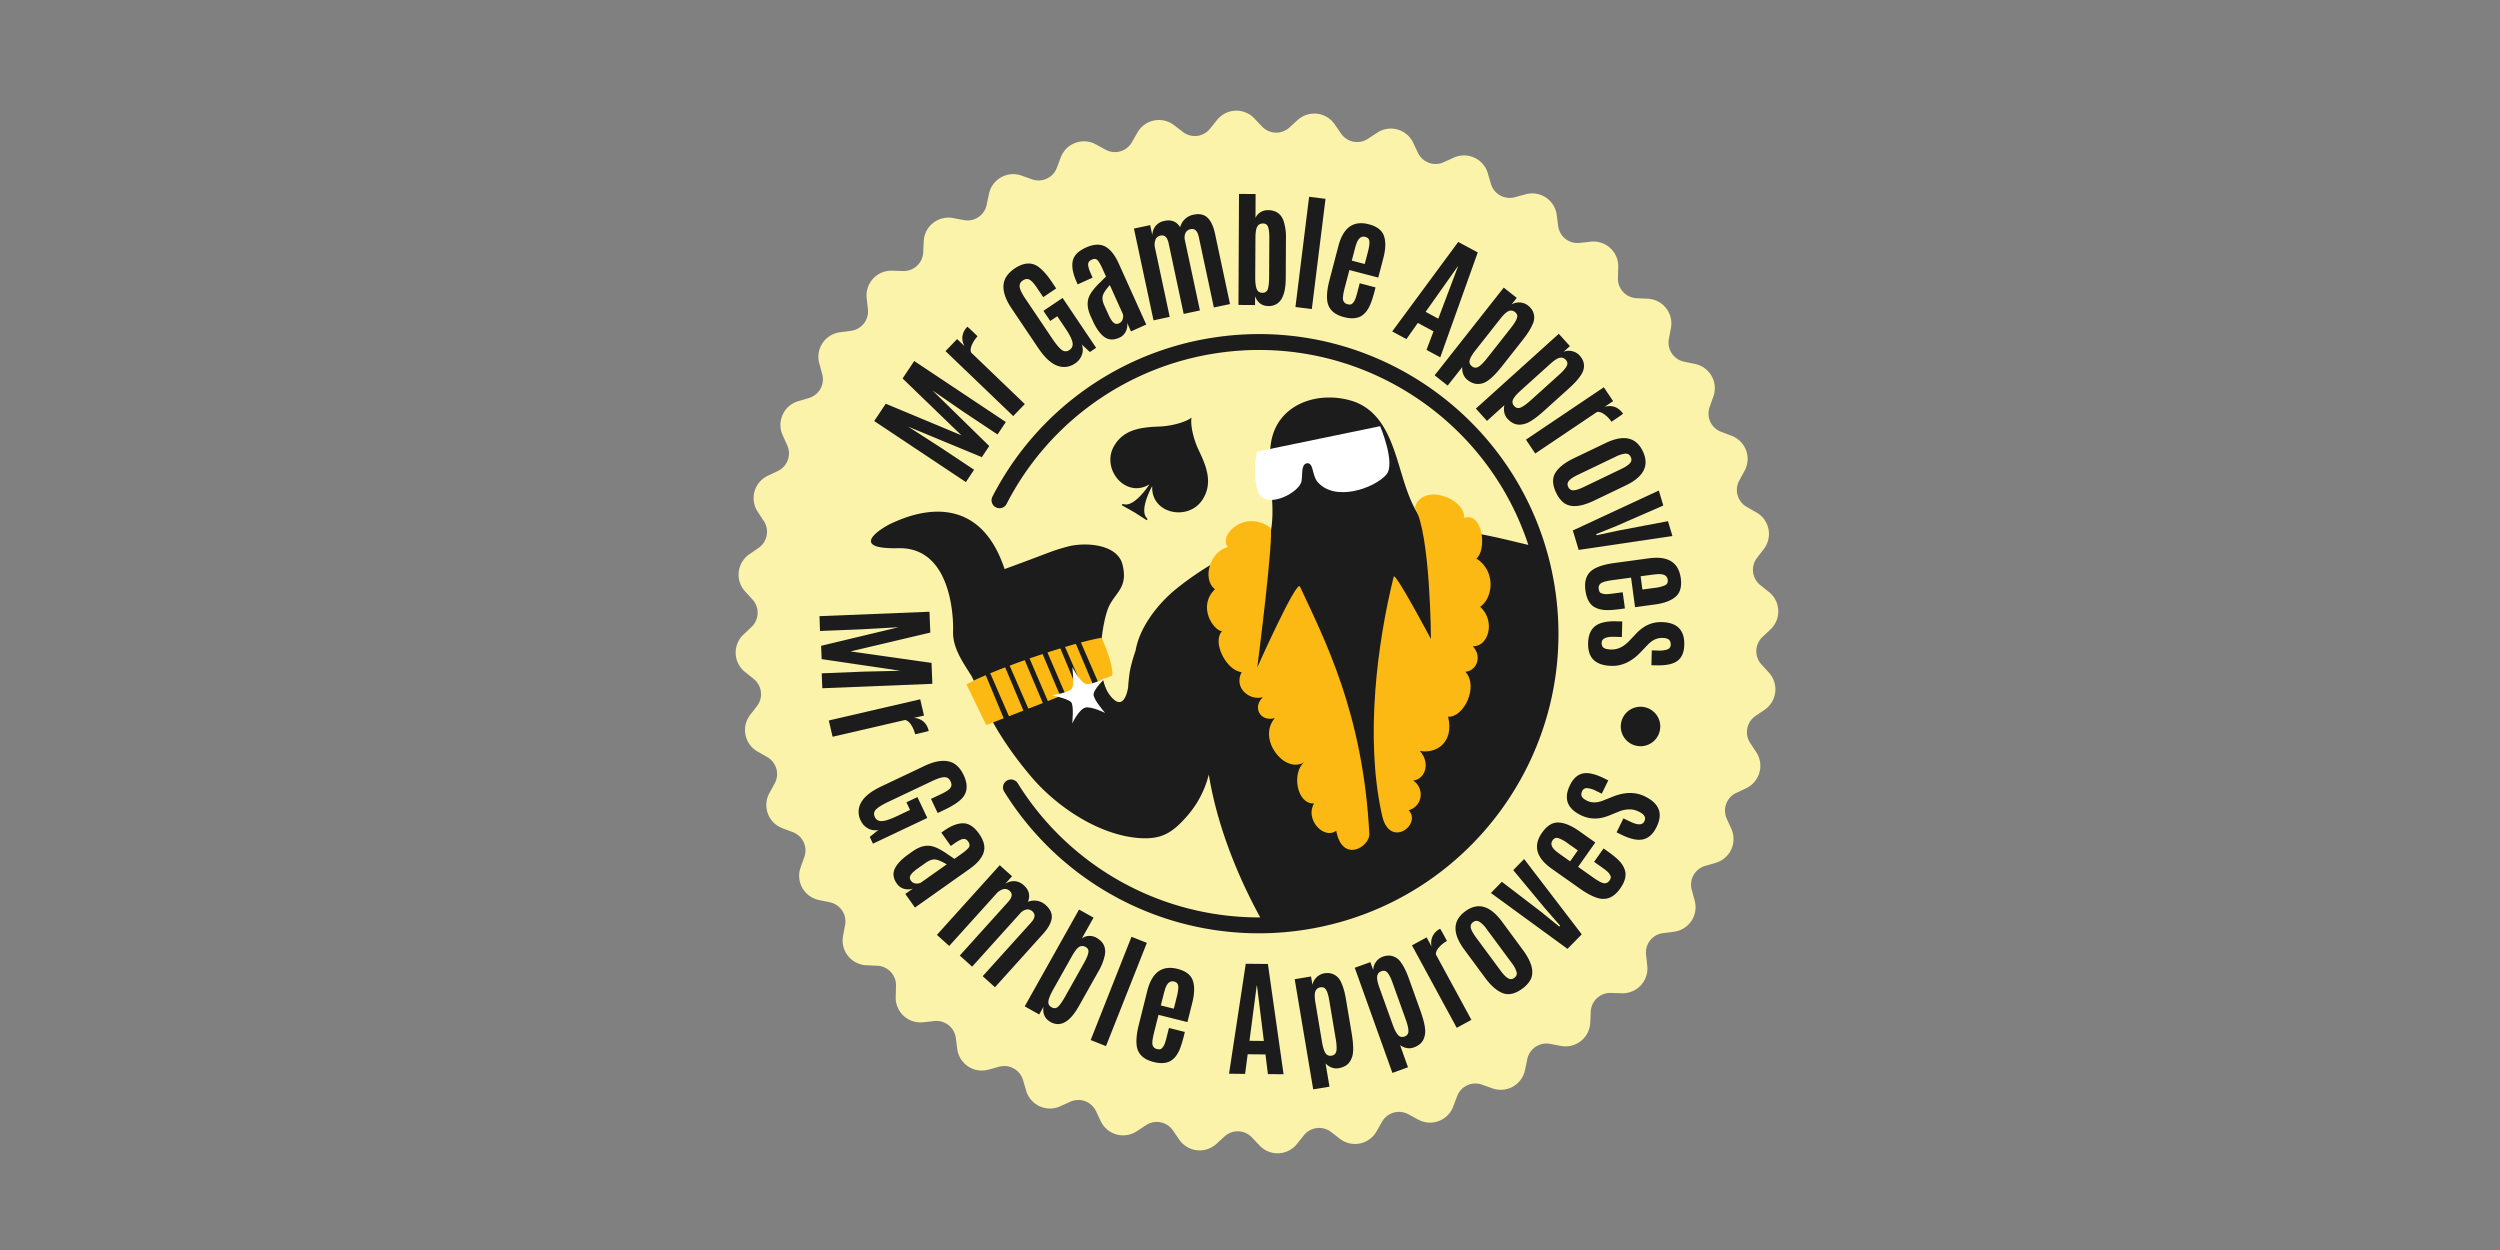
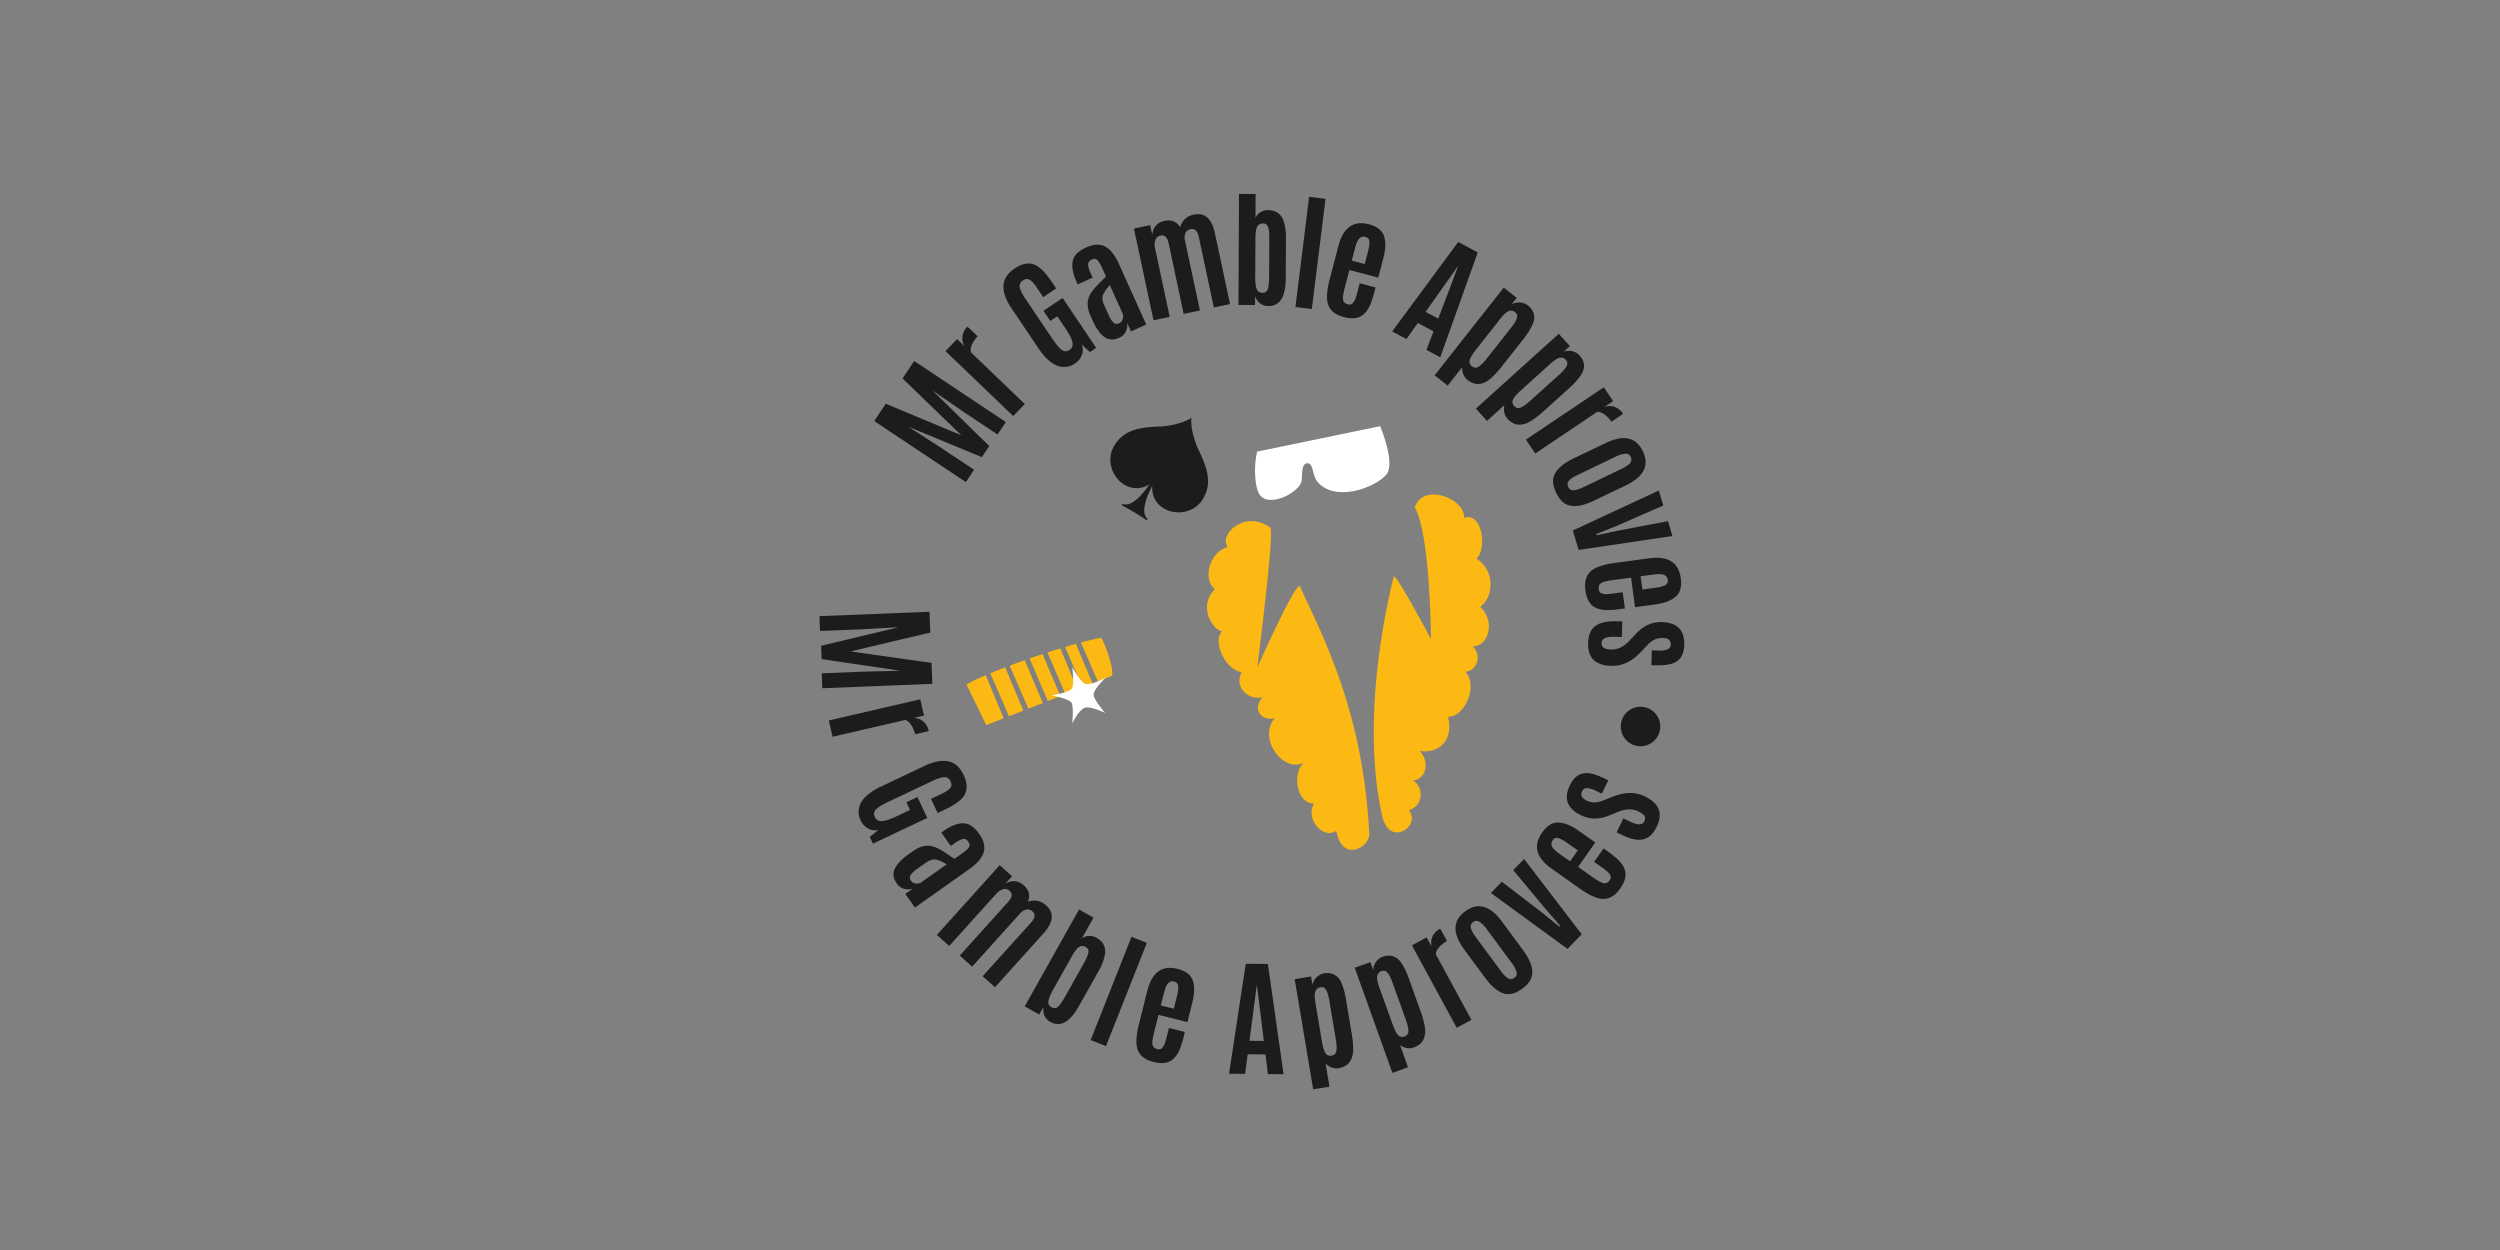
<svg xmlns="http://www.w3.org/2000/svg" width="96" height="48" fill="none">
  <rect width="100%" height="100%" fill="#808080" stroke="none" />
-   <path fill="#FBF3AA" fill-rule="evenodd" d="M46.735 4.606a.95.95 0 0 1 1.431-.06l.296.313a.75.75 0 0 0 1.05.039l.318-.29a.95.95 0 0 1 1.422.166l.244.354a.75.75 0 0 0 1.03.203l.36-.236a.95.95 0 0 1 1.38.385l.184.389a.75.75 0 0 0 .986.361l.392-.177a.95.95 0 0 1 1.303.597l.121.413a.75.75 0 0 0 .918.51l.415-.113a.95.95 0 0 1 1.193.793l.055.427a.75.75 0 0 0 .826.648l.428-.047a.95.95 0 0 1 1.054.97l-.012.43a.75.75 0 0 0 .715.77l.43.02a.95.95 0 0 1 .89 1.123l-.08.423a.75.75 0 0 0 .586.872l.421.087a.95.95 0 0 1 .703 1.248l-.144.405a.75.75 0 0 0 .441.953l.403.152a.95.95 0 0 1 .499 1.343l-.206.378a.75.75 0 0 0 .287 1.01l.374.213a.95.95 0 0 1 .283 1.404l-.263.341a.75.75 0 0 0 .126 1.043l.336.269a.95.95 0 0 1 .06 1.431l-.313.296a.75.75 0 0 0-.039 1.05l.29.318a.95.95 0 0 1-.165 1.423l-.355.243a.75.75 0 0 0-.203 1.03l.236.36a.95.95 0 0 1-.385 1.38l-.389.184a.75.75 0 0 0-.361.986l.177.392a.95.95 0 0 1-.597 1.303l-.412.121a.75.75 0 0 0-.511.918l.113.415a.95.95 0 0 1-.793 1.193l-.427.055a.75.75 0 0 0-.648.826l.047.428a.95.95 0 0 1-.97 1.054l-.43-.012a.75.75 0 0 0-.77.715l-.02.43a.95.95 0 0 1-1.123.89l-.423-.08a.75.75 0 0 0-.871.586l-.088.421a.95.95 0 0 1-1.248.703l-.405-.144a.75.75 0 0 0-.953.441l-.152.403a.95.95 0 0 1-1.343.499l-.378-.206a.75.75 0 0 0-1.01.287l-.213.374a.95.95 0 0 1-1.404.283l-.341-.263a.75.75 0 0 0-1.043.126l-.269.336a.95.95 0 0 1-1.431.06l-.296-.313a.75.75 0 0 0-1.05-.039l-.318.29a.95.95 0 0 1-1.422-.165l-.244-.355a.75.75 0 0 0-1.03-.203l-.36.236a.95.95 0 0 1-1.38-.385l-.184-.389a.75.75 0 0 0-.986-.361l-.392.177a.95.95 0 0 1-1.302-.597l-.122-.413a.75.75 0 0 0-.918-.51l-.415.113a.95.95 0 0 1-1.192-.793l-.056-.427a.75.75 0 0 0-.826-.648l-.428.047a.95.95 0 0 1-1.054-.97l.012-.43a.75.75 0 0 0-.715-.77l-.43-.02a.95.95 0 0 1-.889-1.123l.079-.423a.75.75 0 0 0-.585-.871l-.422-.088a.95.95 0 0 1-.703-1.248l.145-.405a.75.75 0 0 0-.442-.953l-.403-.152a.95.95 0 0 1-.499-1.343l.206-.378a.75.75 0 0 0-.287-1.01l-.374-.213a.95.95 0 0 1-.283-1.404l.263-.341a.75.75 0 0 0-.126-1.043l-.336-.269a.95.95 0 0 1-.06-1.431l.313-.296a.75.75 0 0 0 .039-1.05l-.29-.318a.95.95 0 0 1 .166-1.422l.354-.244a.75.75 0 0 0 .203-1.03l-.236-.36a.95.95 0 0 1 .386-1.38l.388-.184a.75.75 0 0 0 .361-.986l-.177-.392a.95.95 0 0 1 .597-1.302l.413-.122a.75.75 0 0 0 .51-.918l-.113-.415a.95.95 0 0 1 .793-1.192l.427-.056a.75.75 0 0 0 .648-.826l-.047-.428a.95.95 0 0 1 .97-1.054l.43.012a.75.75 0 0 0 .77-.715l.02-.43a.95.95 0 0 1 1.123-.889l.423.079a.75.75 0 0 0 .871-.585l.088-.422a.95.95 0 0 1 1.248-.703l.405.144a.75.75 0 0 0 .953-.441l.152-.403a.95.95 0 0 1 1.343-.499l.378.206a.75.75 0 0 0 1.01-.287l.213-.374a.95.95 0 0 1 1.404-.283l.341.263a.75.75 0 0 0 1.043-.126l.269-.336Z" clip-rule="evenodd" />
-   <path fill="#1C1C1C" d="M46.653 13.572a10.878 10.878 0 0 0-8 5.778.305.305 0 0 1-.543-.28 11.489 11.489 0 0 1 8.448-6.101c6.277-.983 12.163 3.307 13.147 9.584.983 6.277-3.307 12.163-9.584 13.147a11.506 11.506 0 0 1-11.56-5.301.305.305 0 0 1 .52-.322 10.905 10.905 0 0 0 9.312 5.152c-.861-1.574-1.656-3.515-1.975-5.488a3.798 3.798 0 0 1-.825 1.586c-.556.635-.959.901-1.776.859-1.574-.082-3.244-1.2-4.237-2.382-1.779-2.115-2.009-3.421-2.295-3.879-.285-.457-.704-1.033-.687-1.668.023-.629-.098-3.253-2.098-3.206-2 .046-.616-.806-.222-.975.404-.174 3.202-1.547 4.298 1.776 1.931-.705 1.74-.677 2.408-.86.669-.182 1.945-.116 2.127.714.194.825-.227 1.008-.504 1.531-.278.523-.609 2.662.017 3.464.415.533.617.142.696-.302.008-.146.022-.29.04-.433l.013-.1c.03-.227.13-.585.233-.88.158-.93.898-1.84 1.561-2.374a11.908 11.908 0 0 1 1.854-1.223h.014c.158-.006 1.564-.049 1.748-.907.126-.59.077-1.21.029-1.83-.042-.542-.085-1.085-.011-1.612.201-1.447 1.675-2.035 3.03-1.67 1.214.327 1.598 1.524 1.915 2.573l.028.093c.298.991.594 1.975 1.55 2.633.185.128.177.108.15.039-.035-.092-.104-.273.21-.305.586-.06 1.796.231 2.657.439l.347.083c-1.636-4.983-6.686-8.191-12.035-7.353Z" />
  <path fill="#FDB913" d="M48.778 20.261c.174.13-.498 5.366-.498 5.366s1.507-3.377 1.637-3.105c.93 2.005 2.425 4.844 2.665 9.502.018.495-1.035 1.14-1.272-.124-.478.36-1.213-.45-.85-1.046-.673.028-.86-1.182-.384-1.583-.748.46-1.813-.896-1.123-1.696-.568.158-.87-.427-.455-.804-.514.15-1.135-.355-.819-.961-.592-.058-1.144-1.159-.754-1.57-.332-.03-.955-.952-.27-1.613-.51-.393-.185-1.463.494-1.619-.378-.456.65-1.466 1.63-.747Zm4.272 10.953c-.635-2.95-.154-6.559.468-9.07.052-.202 1.43 2.395 1.43 2.395s-.017-4.04-.62-5.052c.291-.959 1.929-.367 1.896.399.719-.238.88 1.232.47 1.56.755.482.646 1.514.146 1.854.618.575.292 1.557-.287 1.513.382.41.14.949-.283.984.519.56-.057 1.76-.663 1.724.243 1.028-.498 1.435-1.086 1.312.428.478.194 1.097-.255 1.14.428.274.39.975-.172 1.142.53.558-.794 1.546-1.043.099Z" />
  <path fill="#fff" d="m48.273 17.342 4.725-.977s.61 1.444.233 1.865c-.457.518-1.974 1.063-2.643.268-.217-.268-.137-.74-.405-.709-.26.051-.138.564-.227.76-.184.441-1.423 1.043-1.658.295-.097-.266-.168-.89-.025-1.502Z" />
  <path fill="#FDB913" d="M39.349 25.35c-.198.07-.391.14-.578.212l.718 1.65.555-.216-.695-1.645Zm-.606 2.154.555-.218-.7-1.66a21.75 21.75 0 0 0-.572.227l.717 1.65Zm1.292-2.388c-.167.055-.334.112-.5.168l.702 1.636c.16-.064.322-.127.48-.188l-.682-1.616Zm.863-.273.675 1.552.382-.15-.642-1.521a22.94 22.94 0 0 0-.415.12Zm.609-.171.65 1.494c.3-.119.503-.2.537-.216.094-.186-.194-1.075-.403-1.46-.223.04-.492.103-.784.182Zm-3.655 1.255c-.32.136-.58.26-.74.359l.761 1.557.668-.262-.689-1.654Zm2.865-1.029c-.163.05-.328.102-.495.156l.688 1.602.463-.183-.656-1.575Z" />
  <path fill="#fff" d="M42.438 27.378s-.515-.26-.76-.207c-.249.066-.505.61-.505.61s.07-.66-.033-.806c-.103-.145-.75-.275-.75-.275s.654-.101.766-.252c.11-.151.02-.832.02-.832s.3.578.505.643c.208.072.766-.23.766-.23s-.473.456-.454.652c.016.212.445.697.445.697Z" />
  <path fill="#1C1C1C" d="M44.246 18.662c-.18.334-.458.984-.205 1.236.022.022.027.075-.009.076l-.466-.299-.483-.272c-.017-.033.032-.053.062-.044.34.105.785-.444.995-.76-.919.558-1.858-.59-1.367-1.46.372-.662 1.061-.734 1.746-.76.574-.023 1.09-.214 1.238-.346-.047.193.026.738.274 1.256.297.618.556 1.26.145 1.898-.54.84-1.992.548-1.93-.525ZM31.467 23.66l4.225-.169.032.8-3.063.723 3.11.441.031.804-4.225.17-.023-.573 1.575-.064 1.446-.034-3.024-.448-.02-.511 2.977-.713-1.445.081-1.575.063-.02-.57Zm4.196 4.407c.001.006-.13.039-.391.1l-.131.028a1.121 1.121 0 0 0-.149-.353c-.07-.11-.148-.175-.235-.195l-2.785.645-.146-.625 3.51-.814.146.625-.391.09c.146.009.27.055.369.14.1.086.168.205.203.359Zm-2.611 3.443a.724.724 0 0 1 .017-.697c.125-.225.383-.43.777-.617l1.661-.787c.353-.167.655-.225.907-.174.25.05.447.226.59.527.177.375.15.68-.08.913-.14.14-.355.279-.646.416l-.271.129-.257-.543.4-.189c.175-.082.289-.16.343-.23.053-.07.056-.156.007-.258-.048-.102-.125-.154-.228-.156-.105-.002-.265.048-.48.15l-1.657.785c-.25.118-.416.22-.497.304-.08.084-.096.181-.044.29.052.11.141.162.268.157.128-.004.316-.066.567-.184l.515-.244-.138-.294.423-.2.379.801-2.087.988-.123-.26.334-.268a.556.556 0 0 1-.398-.056.654.654 0 0 1-.282-.303Zm1.387 2.42c-.136-.191-.164-.378-.085-.558.08-.18.248-.362.506-.549l.188-.133c.252-.178.49-.244.716-.2.147.027.334.117.562.27l.17.116.154.105.256-.181c.16-.113.26-.201.3-.264.04-.064.032-.136-.025-.217-.057-.082-.126-.116-.206-.1-.08.015-.19.073-.333.174l-.131.093-.364-.514.089-.062c.278-.198.527-.296.747-.295.22 0 .424.134.61.397.188.265.247.505.18.72-.068.215-.247.427-.54.634l-2.099 1.485-.37-.524.292-.206a.563.563 0 0 1-.335.011.492.492 0 0 1-.282-.201Zm1.916-.739c-.19-.113-.338-.175-.444-.187-.106-.011-.228.032-.364.129l-.316.223c-.138.098-.226.182-.265.253a.179.179 0 0 0 .01.203.256.256 0 0 0 .177.113c.074.01.141 0 .203-.028l1-.706Zm1.38 4.295 1.854-2.055c.16-.177.18-.32.06-.429a.268.268 0 0 0-.236-.076.46.46 0 0 0-.253.163l-1.83 2.031-.474-.427 1.856-2.06c.158-.174.178-.314.062-.42a.263.263 0 0 0-.253-.068.553.553 0 0 0-.263.175l-1.808 2.005-.473-.426 2.413-2.676.473.426-.262.29a.6.6 0 0 1 .361-.102.577.577 0 0 1 .359.166c.197.178.248.387.152.626a.648.648 0 0 1 .698.141c.167.152.238.317.214.497-.026.18-.135.378-.33.593l-1.848 2.05-.472-.424Zm2.335 1.176-.165.294-.556-.312 2.087-3.718.556.312-.45.802a.445.445 0 0 1 .267-.1.53.53 0 0 1 .29.067c.269.15.378.37.328.658a2.028 2.028 0 0 1-.243.627l-.748 1.33a.03.03 0 0 0-.004.008c-.254.454-.517.685-.788.694a.568.568 0 0 1-.304-.08l-.01-.006c-.211-.124-.298-.316-.26-.576Zm.189-.22c-.015.106.025.184.12.237.094.053.178.046.252-.022.074-.068.166-.202.279-.402l.721-1.286c.14-.25.192-.418.155-.505a.208.208 0 0 0-.094-.098c-.091-.05-.175-.051-.254-.004-.078.048-.168.162-.27.345L40.441 38c-.107.19-.167.337-.182.442Zm1.623 1.496 1.568-3.965.59.233-1.57 3.965-.588-.233Zm2.413.842c-.393-.099-.609-.312-.648-.64-.023-.21.003-.47.082-.783l.325-1.302c.18-.715.566-.998 1.16-.85.318.08.514.229.589.447.075.218.069.501-.018.848l-.188.748-1.111-.277-.172.687c-.06.243-.079.402-.053.478.025.077.08.125.164.147.084.02.143.014.178-.018.06-.059.1-.122.125-.192a3.49 3.49 0 0 0 .083-.292l.077-.307.61.153-.046.186c-.08.317-.16.539-.245.665a.792.792 0 0 1-.248.257c-.17.099-.39.114-.664.045Zm.28-2.17.5.124.112-.447c.048-.19.067-.332.057-.423-.01-.091-.061-.147-.153-.17l-.002-.002c-.163-.04-.28.062-.354.306a2.576 2.576 0 0 0-.05.18l-.11.431Zm2.62 2.621.642-4.222.85.008.602 4.234-.601-.005-.094-.756-.683-.006-.099.754-.617-.007Zm1.337-1.258-.264-2.126h-.01l-.278 2.12.552.006Zm1.894 1.858-.71-4.229.627-.105.055.32a.542.542 0 0 1 .166-.296.55.55 0 0 1 .286-.145.636.636 0 0 1 .285.011.572.572 0 0 1 .36.325c.082.171.146.392.19.662l.218 1.296c.07.417.078.714.025.891-.053.177-.143.301-.271.371a.785.785 0 0 1-.255.087.498.498 0 0 1-.275-.03.605.605 0 0 1-.225-.152l.15.891-.626.103Zm.47-1.396c.053.086.132.121.236.103.104-.018.165-.077.184-.178.02-.102.011-.256-.024-.465l-.247-1.474c-.047-.283-.115-.448-.202-.491a.23.23 0 0 0-.14-.016.236.236 0 0 0-.192.152c-.034.086-.033.234.002.442l.252 1.502c.033.197.077.34.13.425Zm2.572.765-1.446-4.038.6-.215.11.305a.554.554 0 0 1 .11-.322.553.553 0 0 1 .257-.193.65.65 0 0 1 .283-.04.576.576 0 0 1 .413.257c.11.153.212.359.304.616l.443 1.237c.142.399.203.69.182.873-.021.183-.088.32-.201.413a.785.785 0 0 1-.236.13.504.504 0 0 1-.276.02.618.618 0 0 1-.248-.11l.304.85-.599.217Zm.215-1.458a.214.214 0 0 0 .251.06c.1-.036.15-.105.15-.208s-.035-.255-.106-.454l-.505-1.406c-.097-.272-.192-.421-.286-.449a.216.216 0 0 0-.14.01.234.234 0 0 0-.162.184c-.018.09.009.236.08.435l.515 1.434c.068.188.135.319.203.394Zm1.617-4.077c.005-.003.073.113.2.35l.063.12c-.112.06-.213.14-.3.237-.087.096-.129.19-.125.279l1.364 2.511-.563.307-1.72-3.167.563-.306.192.352a.608.608 0 0 1 .037-.393.626.626 0 0 1 .288-.29Zm3.158 2.299c-.273.201-.523.26-.75.174-.226-.086-.453-.283-.682-.593l-.8-1.084c-.458-.62-.445-1.108.038-1.465s.954-.226 1.412.394l.8 1.084c.357.484.452.873.285 1.168a1.104 1.104 0 0 1-.303.322Zm-.306-.415c.08-.06.108-.134.085-.225a1.087 1.087 0 0 0-.188-.347l-.958-1.296a1.084 1.084 0 0 0-.28-.286c-.082-.05-.163-.044-.243.014-.08.059-.109.135-.087.227.023.092.086.21.192.353l.958 1.296c.157.213.289.317.392.314a.223.223 0 0 0 .129-.05Zm2.04-1.112-2.941-2.146.42-.43 1.533 1.174.672.546.034-.034-.571-.653-1.23-1.48.417-.427 2.213 2.892-.547.558Zm2.023-2.317c-.233.331-.51.456-.83.374-.203-.053-.436-.173-.7-.359l-1.096-.773c-.602-.425-.726-.889-.372-1.39.189-.267.397-.396.628-.387.231.009.492.117.785.322l.63.445-.661.936.579.409c.204.144.346.218.427.221.08.004.146-.03.196-.1.05-.072.066-.129.047-.172a.494.494 0 0 0-.133-.186 3.646 3.646 0 0 0-.242-.182l-.26-.183.363-.514.157.11c.267.19.444.345.531.47a.803.803 0 0 1 .15.324c.03.194-.037.406-.199.636Zm-1.923-1.044.296-.42-.377-.266a1.384 1.384 0 0 0-.373-.207c-.088-.023-.16.003-.215.082l-.001.002c-.097.136-.044.283.157.44.037.03.088.068.15.112l.363.256Zm.416-1.771c-.53-.257-.67-.64-.423-1.15.123-.254.286-.404.488-.451.201-.047.471.012.808.176l.177.086-.249.512-.214-.104a.889.889 0 0 0-.352-.11.19.19 0 0 0-.187.114c-.037.078-.043.145-.016.204.026.058.094.114.202.166.172.084.368.085.589.003l.428-.17c.447-.173.847-.173 1.2-.002.276.135.453.298.53.491.078.193.053.421-.076.685-.128.264-.298.422-.51.474-.21.052-.483-.004-.816-.165l-.21-.101.262-.539.262.127c.288.14.468.137.54-.01.038-.078.039-.146.005-.206s-.113-.119-.236-.178c-.216-.105-.464-.103-.745.006l-.193.079c-.12.05-.19.077-.211.085-.373.145-.724.138-1.053-.022ZM37.09 18.512l-3.52-2.344.443-.665 2.904 1.212-2.258-2.182.447-.67 3.518 2.343-.318.478-1.312-.873-1.19-.821 2.183 2.138-.284.427-2.828-1.172 1.216.782 1.313.873-.314.474Zm.056-5.964c.004-.005.104.086.298.272l.095.095c-.089.093-.16.199-.214.317-.054.12-.066.22-.035.304l2.063 1.98-.445.461-2.6-2.494.445-.463.289.278a.612.612 0 0 1-.085-.386.649.649 0 0 1 .189-.364Zm4.14 1.405a.723.723 0 0 1-.692.088c-.24-.09-.484-.316-.726-.677l-1.026-1.525c-.219-.325-.321-.614-.309-.87.013-.255.157-.475.434-.662.344-.23.648-.25.915-.056.158.117.33.308.508.575l.168.25-.498.335-.247-.367c-.108-.161-.202-.263-.28-.304-.077-.043-.162-.032-.257.03-.093.063-.133.147-.12.25.014.104.087.255.221.453l1.023 1.52c.154.23.28.38.375.446.095.067.193.067.294 0 .1-.068.138-.164.115-.29-.023-.124-.112-.302-.267-.532l-.318-.473-.27.181-.261-.389.736-.495 1.288 1.915-.24.162-.313-.29a.557.557 0 0 1 .004.403.65.65 0 0 1-.257.322Zm1.692-.984c-.215.096-.402.088-.563-.024-.161-.112-.309-.313-.442-.6l-.095-.21c-.126-.28-.146-.526-.06-.74.056-.138.18-.305.374-.5l.146-.145.133-.13-.13-.287c-.08-.178-.147-.294-.2-.346-.055-.052-.128-.057-.22-.016-.09.041-.136.102-.137.184 0 .08.035.2.107.36l.066.146-.574.259-.044-.099c-.14-.31-.189-.574-.148-.79.043-.217.211-.39.507-.524.296-.134.543-.146.742-.04.198.108.372.325.52.653l1.056 2.343-.586.263-.147-.327a.56.56 0 0 1-.053.331.485.485 0 0 1-.252.239Zm-.361-2.022c-.147.165-.236.298-.268.4-.03.102-.013.23.057.383l.16.352c.068.154.134.256.196.308.063.052.13.061.202.028a.254.254 0 0 0 .144-.153.357.357 0 0 0 .011-.205l-.502-1.113Zm3.995.861L46.034 9.1c-.05-.233-.154-.333-.312-.3a.271.271 0 0 0-.2.146.46.46 0 0 0-.017.301l.572 2.674-.624.133-.577-2.711c-.05-.23-.15-.329-.305-.297a.26.26 0 0 0-.204.165.557.557 0 0 0-.013.316l.563 2.641-.622.133-.752-3.524.624-.133.081.383a.607.607 0 0 1 .128-.353.581.581 0 0 1 .345-.193c.26-.055.459.025.598.244a.648.648 0 0 1 .523-.482c.22-.047.397-.008.528.118.132.126.227.33.287.615l.576 2.7-.621.13Zm1.584-.43-.002.336-.637-.004.021-4.263.637.003-.004.92a.45.45 0 0 1 .187-.218.52.52 0 0 1 .286-.082c.307 0 .51.14.606.416a2 2 0 0 1 .09.666l-.007 1.525v.01c-.003.52-.121.85-.353.987a.57.57 0 0 1-.303.078h-.012c-.246-.003-.416-.129-.509-.374Zm.06-.284c.038.098.11.148.219.149.108 0 .178-.047.21-.142.032-.095.047-.258.05-.487l.007-1.475c.001-.286-.035-.459-.11-.517a.209.209 0 0 0-.13-.04c-.103 0-.179.04-.223.12-.046.079-.069.223-.07.432l-.008 1.485c-.002.218.016.376.055.475Zm1.489.695.525-4.232.63.078-.526 4.232-.63-.078Zm1.859.387c-.392-.103-.605-.318-.64-.647-.022-.209.008-.47.09-.78l.34-1.3c.186-.713.576-.991 1.17-.837.316.083.51.235.583.454.072.22.064.501-.027.847l-.195.746-1.108-.29-.18.685c-.063.242-.082.401-.058.478a.215.215 0 0 0 .163.149c.083.022.143.017.178-.016a.505.505 0 0 0 .127-.19 4.2 4.2 0 0 0 .086-.291l.08-.307.608.16-.048.185c-.083.316-.168.536-.253.661a.803.803 0 0 1-.25.255c-.171.097-.393.11-.666.038Zm.305-2.168.497.13.117-.446c.05-.19.07-.33.062-.421-.008-.092-.06-.149-.152-.173l-.003-.001c-.16-.043-.28.058-.357.3a2.383 2.383 0 0 0-.052.18l-.112.431Zm1.551 2.72 2.536-3.437.75.402-1.44 4.028-.529-.285.27-.712-.602-.324-.438.621-.546-.293Zm1.77-.49.757-2.005-.008-.004-1.235 1.746.487.262Zm-.14 2.174 2.654-3.368.5.394-.2.254a.547.547 0 0 1 .331-.076c.116.01.217.049.3.116a.641.641 0 0 1 .184.218.567.567 0 0 1 0 .485c-.071.175-.191.37-.36.585l-.814 1.033c-.262.331-.476.538-.642.618a.591.591 0 0 1-.457.048.766.766 0 0 1-.235-.13.501.501 0 0 1-.163-.224.618.618 0 0 1-.038-.268l-.559.71-.501-.395Zm1.349-.59c-.028.097 0 .179.083.244.082.065.168.07.256.016.088-.054.197-.164.328-.33l.924-1.174c.178-.226.254-.386.229-.48a.223.223 0 0 0-.082-.113.232.232 0 0 0-.243-.04c-.085.034-.195.133-.325.3l-.942 1.196c-.125.156-.2.283-.228.38Zm.235 1.868 3.184-2.872.426.473-.24.217a.552.552 0 0 1 .34-.02c.112.03.204.086.275.165.071.08.12.161.145.247.046.16.019.32-.081.48-.1.16-.252.332-.455.515l-.976.88c-.314.283-.56.45-.738.5-.178.051-.33.04-.459-.03a.774.774 0 0 1-.21-.168.5.5 0 0 1-.122-.248.632.632 0 0 1 .007-.271l-.67.605-.426-.473Zm1.43-.354c-.044.091-.03.176.04.255.071.078.154.098.25.059.095-.04.22-.13.378-.27l1.11-1c.214-.194.315-.339.306-.435a.227.227 0 0 0-.062-.127.232.232 0 0 0-.232-.079c-.09.018-.214.098-.37.24l-1.132 1.02c-.148.134-.245.246-.288.337Zm4.219.551c.004.006-.106.083-.33.234l-.113.073a1.149 1.149 0 0 0-.265-.277c-.105-.078-.201-.111-.289-.098l-2.372 1.596-.358-.532 2.99-2.012.358.532-.333.224a.61.61 0 0 1 .396-.001.652.652 0 0 1 .316.261Zm-2.566 3.037c-.147-.306-.157-.563-.03-.768.126-.207.363-.393.71-.559l1.216-.583c.694-.333 1.172-.229 1.431.313.26.541.043.98-.652 1.312l-1.215.583c-.542.26-.941.28-1.199.061a1.094 1.094 0 0 1-.26-.359Zm.465-.223c.043.09.11.132.205.127.095-.006.22-.046.375-.12l1.453-.698c.16-.076.27-.15.334-.221.064-.071.075-.152.031-.242-.043-.09-.111-.132-.207-.127a1.085 1.085 0 0 0-.382.122l-1.453.697c-.239.115-.366.224-.382.327a.228.228 0 0 0 .026.135Zm.175 1.669 3.302-1.533.172.576-1.77.772-.804.324.014.045.848-.183 1.892-.358.17.57-3.6.534-.224-.747Zm.483 2.302c-.054-.402.063-.682.355-.839.185-.1.438-.17.757-.214l1.33-.18c.731-.099 1.137.156 1.22.764.043.325-.023.56-.198.711-.174.15-.44.25-.793.298l-.765.104-.153-1.135-.703.095c-.248.034-.402.077-.464.129a.216.216 0 0 0-.075.206c.011.086.039.14.081.16a.49.49 0 0 0 .225.044c.074-.003.174-.014.301-.03l.314-.043.085.623-.191.025c-.325.044-.56.05-.708.018a.794.794 0 0 1-.331-.134c-.154-.122-.25-.323-.287-.602Zm2.12-.544.069.51.456-.062a1.38 1.38 0 0 0 .415-.102c.08-.043.114-.112.101-.207v-.002c-.022-.166-.16-.237-.414-.215a3 3 0 0 0-.187.02l-.44.058Zm.813 1.761c.59.014.877.305.863.872-.007.282-.092.485-.256.612-.165.127-.434.185-.809.176l-.197-.005.015-.57.237.007a.929.929 0 0 0 .366-.045.19.19 0 0 0 .124-.18c.002-.086-.021-.15-.07-.192-.049-.043-.133-.065-.253-.068-.191-.005-.37.075-.538.241l-.319.333c-.335.343-.7.509-1.091.5-.308-.008-.537-.084-.687-.227-.15-.143-.222-.362-.214-.654.007-.293.096-.507.267-.643.17-.134.44-.198.81-.188l.234.005-.015.598-.29-.008c-.32-.008-.483.07-.487.233-.002.087.024.15.08.19.057.04.152.062.289.065.24.006.465-.099.676-.315l.143-.151.158-.166c.278-.29.6-.43.965-.42Zm-.817 4.766a.758.758 0 1 0 0-1.516.758.758 0 0 0 0 1.516Z" />
</svg>